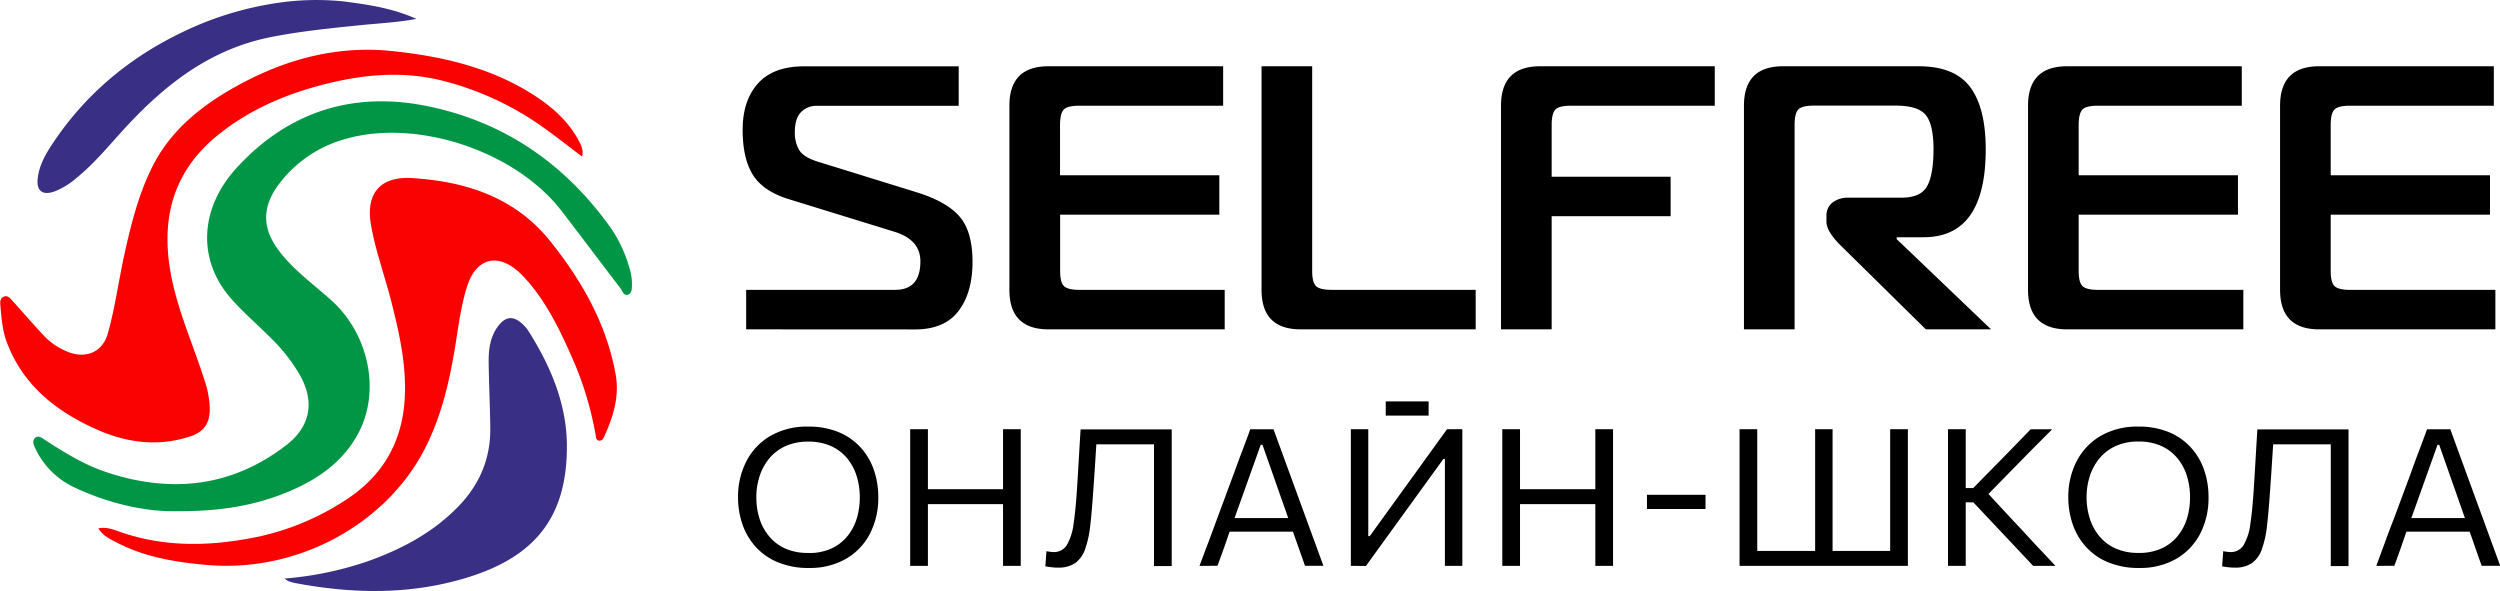
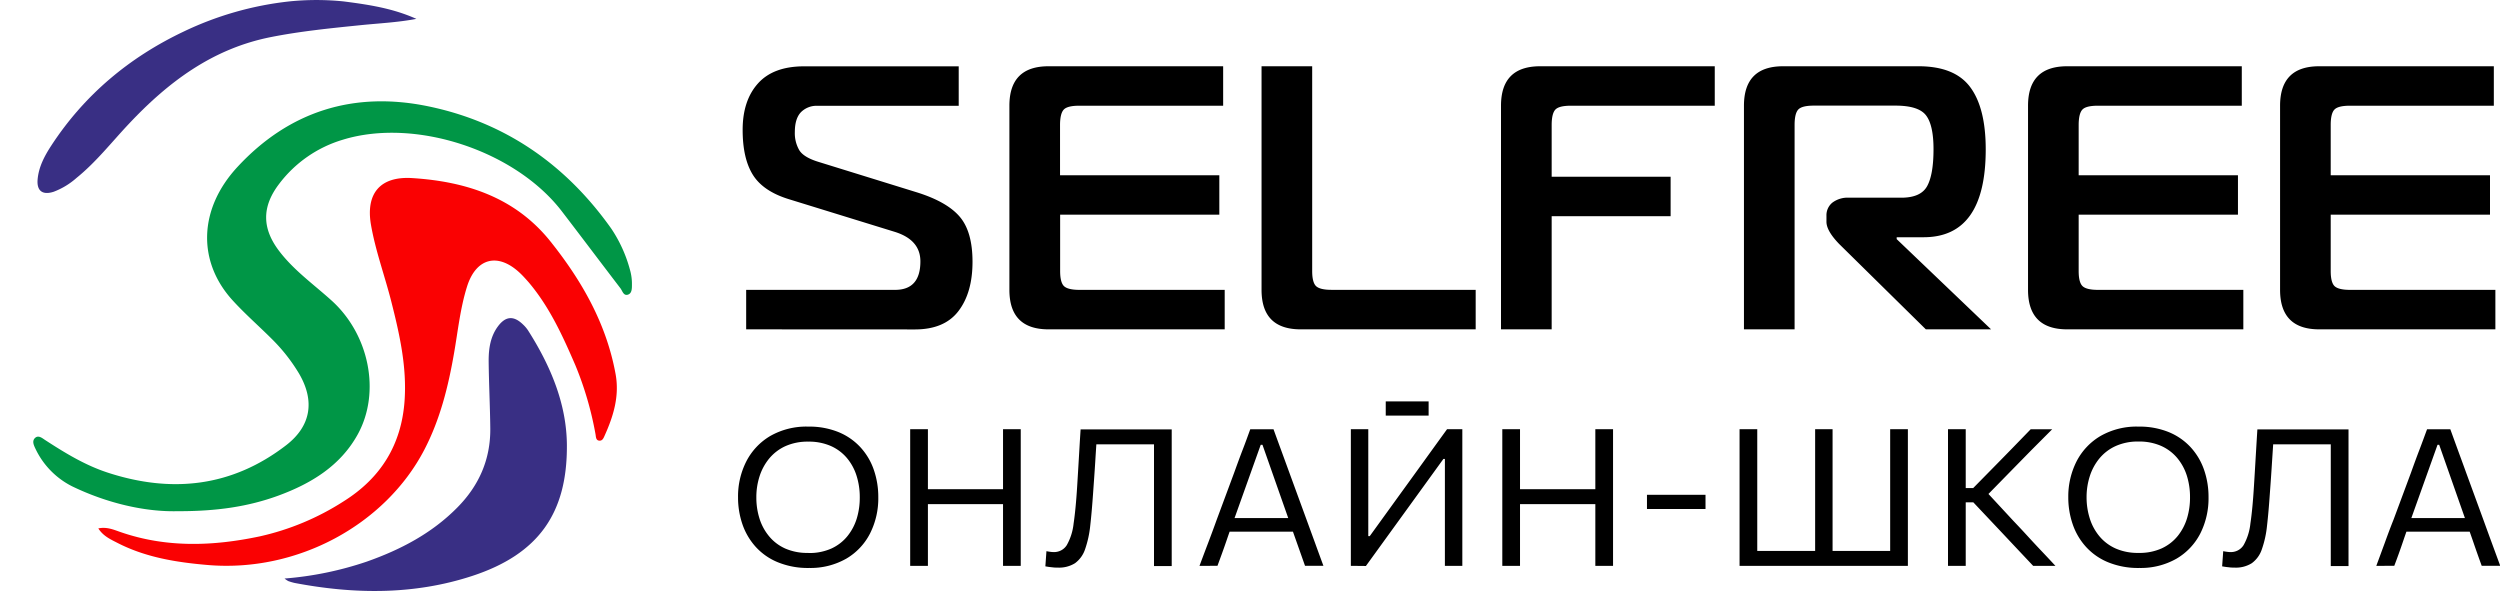
<svg xmlns="http://www.w3.org/2000/svg" width="165" height="39" fill="none">
  <g clip-path="url(#a)">
    <path d="M11.717 33.739c-2.124.052-4.63-.517-6.951-1.639a5.326 5.326 0 0 1-2.425-2.482c-.115-.239-.242-.513-.027-.714.215-.201.458 0 .646.126 1.309.85 2.639 1.668 4.141 2.16 4.246 1.387 8.224.94 11.79-1.809 1.652-1.278 1.894-2.937.843-4.73a11.57 11.57 0 0 0-1.827-2.313c-.833-.83-1.727-1.612-2.517-2.474-2.376-2.57-2.303-6.06.291-8.855 3.4-3.666 7.675-5.015 12.606-3.987 5.11 1.064 9.093 3.884 12.06 8.07.562.84.98 1.764 1.237 2.737.088.313.13.638.124.963 0 .258 0 .583-.28.66-.28.077-.35-.257-.481-.428-1.284-1.677-2.55-3.362-3.838-5.042-3.07-4.036-9.693-6.223-14.46-4.767a8.201 8.201 0 0 0-4.237 2.937c-1.14 1.503-1.123 2.931.02 4.425.96 1.261 2.263 2.187 3.433 3.241 2.495 2.237 3.277 6.047 1.756 8.832-1.14 2.082-3.07 3.26-5.255 4.063-1.975.72-4.04 1.033-6.649 1.026z" fill="#009646" />
    <path d="M6.49 34.874c.556-.113.997.08 1.429.23 3.04 1.062 6.126.95 9.21.3a17.085 17.085 0 0 0 5.543-2.312c2.481-1.552 3.824-3.762 4.029-6.631.159-2.242-.328-4.403-.875-6.556-.428-1.691-1.042-3.343-1.343-5.074-.35-2.051.596-3.213 2.728-3.077 3.567.225 6.804 1.281 9.123 4.186 2.084 2.61 3.692 5.44 4.295 8.749.264 1.447-.14 2.77-.724 4.064-.065.145-.136.337-.33.33-.26 0-.24-.271-.272-.43a22.09 22.09 0 0 0-1.33-4.55c-.834-1.93-1.7-3.841-3.083-5.474-.167-.188-.342-.387-.526-.564-1.464-1.42-2.937-1.069-3.54.85-.449 1.431-.599 2.92-.856 4.39-.383 2.209-.917 4.372-1.968 6.388-2.566 4.921-8.358 8.104-14.294 7.597-2.08-.177-4.11-.505-5.977-1.47-.438-.225-.92-.44-1.24-.946z" fill="#FA0102" />
-     <path d="M38.416 10.335c-.857-.65-1.644-1.272-2.46-1.855a19.8 19.8 0 0 0-6.83-3.174c-2.673-.655-5.35-.375-7.982.327-2.454.65-4.735 1.652-6.715 3.244-2.984 2.386-3.807 5.483-3.176 9.077.44 2.496 1.508 4.8 2.262 7.2.206.596.317 1.22.329 1.85 0 .975-.411 1.518-1.343 1.817-2.184.697-4.287.376-6.313-.564-2.619-1.2-4.716-2.935-5.743-5.68-.287-.77-.347-1.594-.42-2.405-.021-.224-.034-.498.242-.6.24-.09.399.104.539.258.677.751 1.33 1.516 2.024 2.255a4.419 4.419 0 0 0 1.811 1.198c1.165.376 2.151-.116 2.478-1.281.496-1.776.729-3.608 1.133-5.404.436-1.936.923-3.858 1.825-5.637 1.172-2.315 3.108-3.905 5.348-5.17 3.246-1.834 6.715-2.818 10.491-2.418 3.388.36 6.656 1.127 9.53 3.044 1.092.73 2.044 1.6 2.686 2.75.165.322.405.657.284 1.168z" fill="#FA0102" />
    <path d="M18.778 38.183a22.31 22.31 0 0 0 5.411-1.11c2.243-.79 4.306-1.867 5.988-3.571 1.447-1.458 2.201-3.195 2.182-5.228-.016-1.492-.094-2.984-.108-4.476 0-.796.116-1.585.61-2.254.496-.67 1.029-.737 1.655-.13.122.112.23.239.324.376 1.487 2.33 2.561 4.859 2.575 7.602.023 4.431-1.823 7.173-6.265 8.625-3.837 1.255-7.774 1.207-11.717.455a3.397 3.397 0 0 1-.41-.122 1.858 1.858 0 0 1-.245-.167zM19.087.094a17.558 17.558 0 0 1 3.598 0c1.711.22 3.261.462 4.796 1.152-1.253.238-2.494.293-3.718.419-1.967.2-3.93.396-5.871.78-3.878.764-6.808 2.984-9.402 5.746-1.128 1.197-2.143 2.503-3.438 3.55a4.87 4.87 0 0 1-1.51.915c-.731.236-1.123-.053-1.06-.807.07-.834.461-1.565.912-2.254 2.176-3.325 5.123-5.801 8.74-7.517A21.546 21.546 0 0 1 19.087.094z" fill="#392F84" />
    <path d="M49.247 21.737v-2.606h9.828c1.114 0 1.671-.627 1.671-1.88 0-.958-.576-1.61-1.727-1.96l-6.99-2.156c-1.114-.349-1.895-.882-2.342-1.601-.448-.72-.672-1.707-.672-2.964 0-1.291.338-2.313 1.013-3.064.676-.752 1.689-1.128 3.04-1.128h10.207v2.605h-9.321a1.456 1.456 0 0 0-1.09.42c-.27.282-.405.72-.405 1.316a2.24 2.24 0 0 0 .292 1.191c.193.315.61.57 1.253.769l6.485 2.008c1.334.414 2.284.951 2.85 1.613.565.661.847 1.653.847 2.976 0 1.357-.308 2.44-.925 3.25-.616.811-1.575 1.217-2.878 1.217l-11.136-.006zM80.83 19.13v2.607H69.203c-1.722 0-2.583-.869-2.583-2.606V6.977c0-1.736.861-2.604 2.583-2.604h11.525v2.604h-9.5c-.51 0-.849.083-1.012.248-.164.165-.248.496-.254.992v3.349h10.513v2.604H69.969v3.72c0 .497.085.83.253.993.17.163.507.248 1.014.248h9.595zM97.395 21.737h-11.55c-1.722 0-2.583-.869-2.583-2.606V4.373h3.342v13.516c0 .496.085.828.253.992.17.163.507.248 1.013.248h9.525v2.608zM102.41 21.737h-3.344V6.977c0-1.736.861-2.604 2.584-2.604h11.524v2.604h-9.497c-.512 0-.85.083-1.014.248-.163.165-.248.496-.253.992v3.448h7.851v2.605h-7.851v7.467zM118.443 21.737h-3.342V6.977c0-1.736.86-2.604 2.582-2.604h8.941c1.589 0 2.725.458 3.408 1.375.683.917 1.025 2.286 1.026 4.106 0 3.87-1.368 5.806-4.104 5.804h-1.773v.124l6.23 5.955h-4.305l-5.724-5.637c-.559-.579-.837-1.067-.836-1.464v-.396a1.072 1.072 0 0 1 .393-.868 1.682 1.682 0 0 1 1.102-.324h3.444c.86 0 1.43-.256 1.709-.768.279-.513.418-1.323.418-2.432 0-1.058-.164-1.802-.493-2.232-.328-.43-1-.645-2.014-.645h-5.396c-.511 0-.849.083-1.013.248-.164.166-.248.496-.253.992v13.526zM148.06 19.13v2.607h-11.627c-1.721 0-2.582-.869-2.583-2.606V6.977c0-1.736.861-2.604 2.583-2.604h11.525v2.604h-9.499c-.512 0-.85.083-1.013.248-.164.165-.248.496-.254.992v3.349h10.513v2.604h-10.513v3.72c0 .497.085.83.254.993.169.163.506.248 1.013.248h9.601zM164.695 19.13v2.607h-11.628c-1.72 0-2.581-.869-2.582-2.606V6.977c0-1.736.861-2.604 2.582-2.604h11.526v2.604h-9.498c-.511 0-.849.083-1.015.248-.165.165-.249.496-.253.992v3.349h10.513v2.604h-10.513v3.72c0 .497.085.83.253.993.169.163.507.248 1.015.248h9.6zM53.388 37.486a5.22 5.22 0 0 1-2.048-.376 4.018 4.018 0 0 1-1.464-1.019 4.3 4.3 0 0 1-.875-1.488 5.411 5.411 0 0 1-.29-1.778 5.087 5.087 0 0 1 .546-2.373 4.138 4.138 0 0 1 1.579-1.676 4.803 4.803 0 0 1 2.513-.62c.68-.013 1.356.11 1.986.36a4.061 4.061 0 0 1 1.45 1c.396.432.697.938.885 1.487.201.584.302 1.198.297 1.815a5.13 5.13 0 0 1-.543 2.388 4.063 4.063 0 0 1-1.57 1.665 4.758 4.758 0 0 1-2.466.614zm-.033-.987a3.546 3.546 0 0 0 1.525-.3c.412-.19.773-.47 1.055-.82.281-.351.491-.752.618-1.18.132-.447.196-.91.192-1.375a4.655 4.655 0 0 0-.217-1.44 3.389 3.389 0 0 0-.644-1.169 2.96 2.96 0 0 0-1.063-.785 3.596 3.596 0 0 0-1.474-.282 3.57 3.57 0 0 0-1.508.297 3.01 3.01 0 0 0-1.069.814c-.286.349-.503.748-.639 1.176-.143.45-.215.918-.212 1.389-.004.471.065.94.205 1.392.131.427.345.825.631 1.172.287.35.653.628 1.069.814a3.599 3.599 0 0 0 1.53.29v.007zM60.072 37.346v-9.02h1.17v9.02h-1.17zm.768-4.073v-.987h5.806v.987H60.84zm5.36 4.073v-9.02h1.169v9.02h-1.168zM69.794 37.461c-.103 0-.203 0-.3-.013-.095-.013-.191-.019-.272-.032-.08-.013-.16-.024-.228-.038l.071-1c.094.018.18.033.257.042.07.01.142.016.213.017a1 1 0 0 0 .5-.114c.153-.08.282-.2.373-.345.246-.44.399-.924.45-1.424.095-.643.174-1.462.235-2.458.039-.626.076-1.252.113-1.879.037-.627.073-1.257.114-1.879h6.013v9.02h-1.169v-8.856l.626.823H71.75l.66-.752c-.044.646-.087 1.293-.126 1.94-.04.648-.089 1.315-.138 2.008-.058.84-.122 1.57-.192 2.19a6.866 6.866 0 0 1-.34 1.542 1.88 1.88 0 0 1-.662.917 1.982 1.982 0 0 1-1.159.291zM79.167 37.346c.18-.484.372-.994.576-1.53a84.06 84.06 0 0 0 .564-1.525l1.15-3.098c.204-.564.385-1.06.557-1.504.173-.443.336-.902.503-1.357h1.535c.169.465.334.92.499 1.367l.549 1.503 1.136 3.106.56 1.533c.19.526.374 1.027.55 1.503h-1.214l-.576-1.629c-.198-.557-.382-1.083-.552-1.578l-1.681-4.782h-.115l-1.692 4.739a59.885 59.885 0 0 0-.576 1.616c-.192.563-.394 1.108-.587 1.634l-1.186.002zm1.706-2.254.103-.899h4.663l.084.899h-4.85zM89.156 37.346v-9.02h1.151v7.06h.096l2.003-2.771c.495-.682.999-1.378 1.512-2.09.513-.711 1.042-1.444 1.589-2.198h1.007v9.02h-1.151V30.29h-.098l-2.001 2.764-1.668 2.303-1.446 1.998-.994-.01zM99.152 37.346v-9.02h1.169v9.02h-1.169zm.768-4.073v-.987h5.808v.987H99.92zm5.372 4.073v-9.02h1.169v9.02h-1.169zM108.7 33.596v-.94h3.864v.94H108.7zM91.459 27.43v-.939h2.83v.94h-2.83zM114.811 37.346v-9.02h1.168v8.844l-.587-.81h9.966l-.607.81v-8.843h1.169v9.02h-11.109zm4.988-.176v-8.843h1.151v8.843h-1.151zM128.568 37.346v-9.02h1.17v9.02h-1.17zm5.62 0-1.152-1.223-1.049-1.116-1.75-1.855h-.633v-.94h.627l1.52-1.546c.357-.363.71-.724 1.059-1.082l1.215-1.252h1.419l-1.391 1.395-1.343 1.37-1.703 1.74-.02-.506 1.892 2.043c.298.312.614.65.946 1.012.333.364.661.716.986 1.057.323.342.605.643.846.903h-1.469zM141.183 37.486a5.219 5.219 0 0 1-2.047-.376 4.032 4.032 0 0 1-1.462-1.019 4.266 4.266 0 0 1-.875-1.488 5.434 5.434 0 0 1-.292-1.778 5.125 5.125 0 0 1 .545-2.373 4.139 4.139 0 0 1 1.581-1.676 4.797 4.797 0 0 1 2.512-.62c.68-.013 1.356.11 1.986.36a4.054 4.054 0 0 1 1.45 1c.395.432.696.938.885 1.487.202.584.302 1.198.297 1.815a5.148 5.148 0 0 1-.541 2.388 4.078 4.078 0 0 1-1.571 1.665 4.75 4.75 0 0 1-2.468.614zm-.03-.994a3.543 3.543 0 0 0 1.523-.301c.412-.19.774-.47 1.057-.82a3.49 3.49 0 0 0 .616-1.18c.132-.446.197-.91.192-1.375a4.657 4.657 0 0 0-.215-1.44 3.439 3.439 0 0 0-.646-1.168 2.956 2.956 0 0 0-1.063-.786 3.596 3.596 0 0 0-1.472-.281 3.568 3.568 0 0 0-1.508.297 2.996 2.996 0 0 0-1.071.813 3.54 3.54 0 0 0-.639 1.176c-.143.45-.215.918-.213 1.389-.002.472.067.941.208 1.392.13.427.344.825.629 1.173.287.348.653.627 1.069.814.482.21 1.005.31 1.533.297zM147.463 37.461c-.103 0-.203 0-.301-.013-.098-.013-.192-.019-.271-.032-.078-.013-.161-.024-.23-.038l.071-1c.096.018.18.033.259.042.071.01.142.017.213.017a1 1 0 0 0 .5-.114c.153-.08.282-.2.373-.345a3.67 3.67 0 0 0 .449-1.424c.096-.643.174-1.462.234-2.458.04-.627.077-1.255.113-1.879.037-.624.075-1.257.114-1.879h6.015v9.02h-1.171v-8.856l.628.823h-5.039l.658-.752-.126 1.94c-.04.647-.086 1.316-.138 2.008-.057.84-.121 1.57-.192 2.19a6.693 6.693 0 0 1-.34 1.542 1.86 1.86 0 0 1-.662.917 1.97 1.97 0 0 1-1.157.291zM156.836 37.346c.18-.484.368-.994.564-1.53.192-.535.384-1.044.576-1.525l1.151-3.098c.201-.564.384-1.06.554-1.504.171-.443.336-.902.505-1.357h1.535l.497 1.367c.163.447.347.94.549 1.503l1.137 3.106c.181.501.367 1.012.559 1.533l.552 1.503h-1.222a81.582 81.582 0 0 1-.575-1.629l-.553-1.578-1.679-4.782h-.109l-1.693 4.739a63.588 63.588 0 0 0-.575 1.616 43.546 43.546 0 0 1-.587 1.634l-1.186.002zm1.704-2.254.103-.899h4.665l.084.899h-4.852z" fill="#000" />
  </g>
  <defs>
    <clipPath id="a">
      <path fill="#fff" d="M0 0h165v39H0z" />
    </clipPath>
  </defs>
</svg>